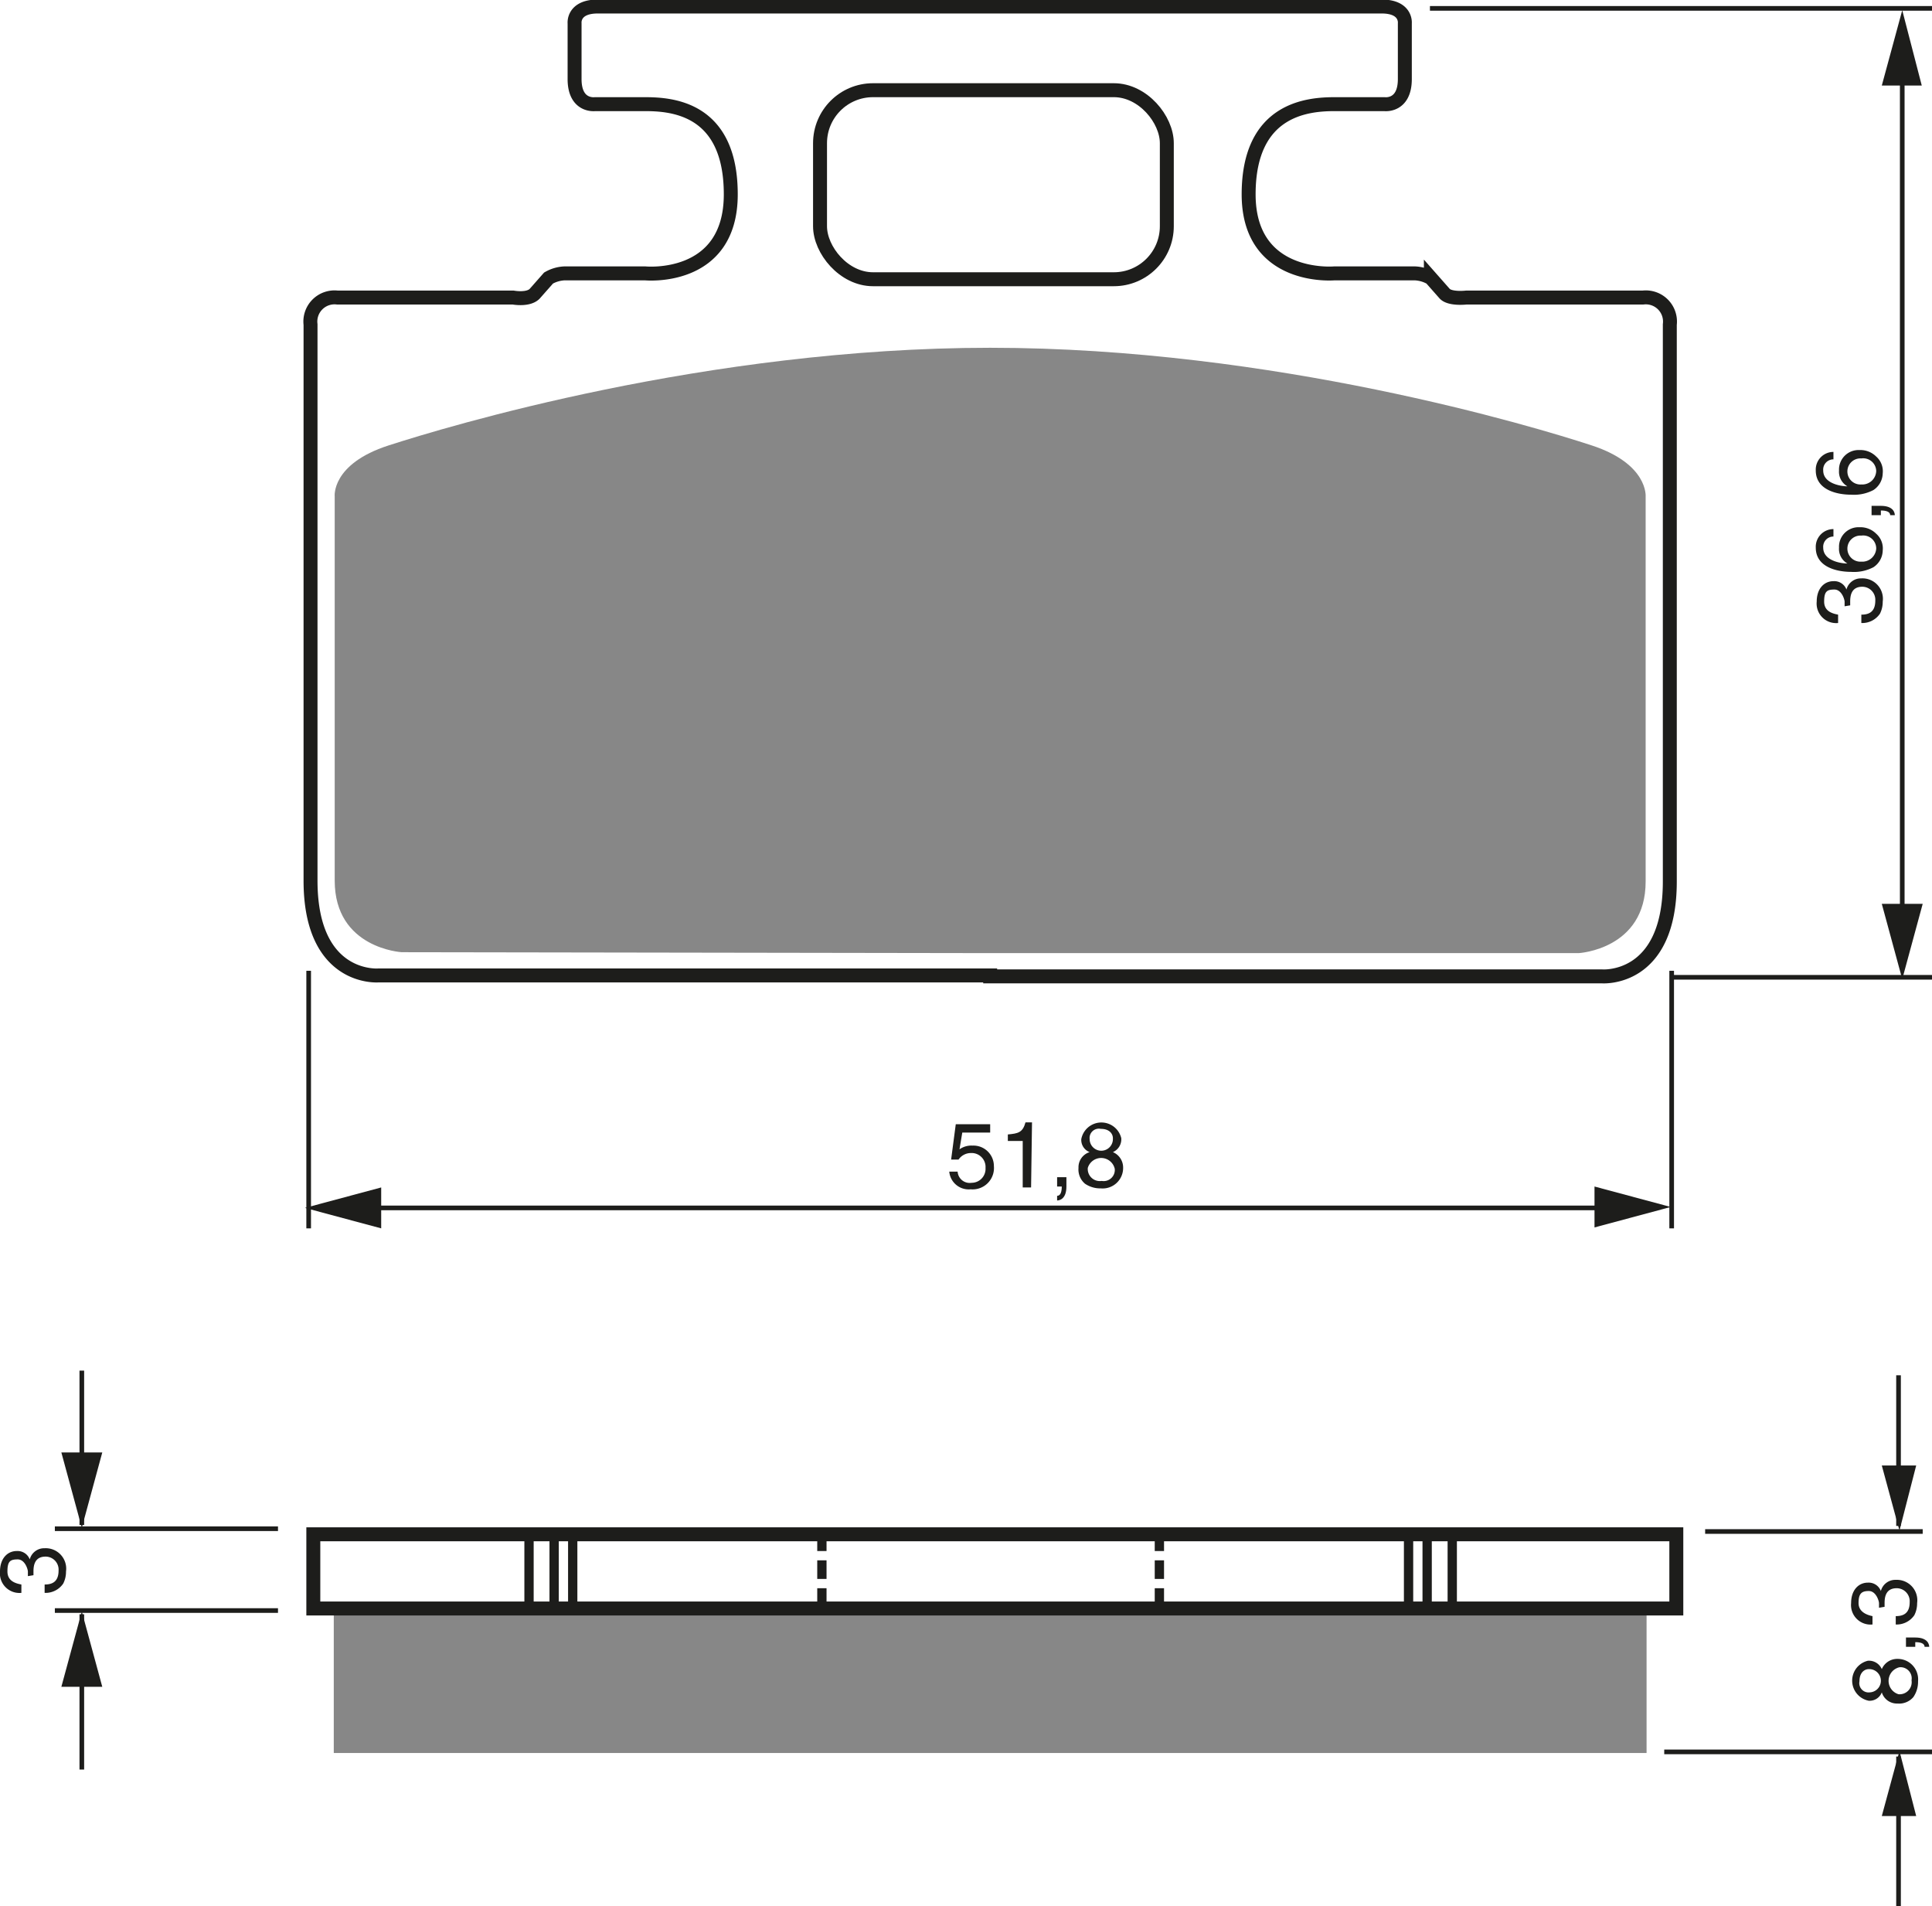
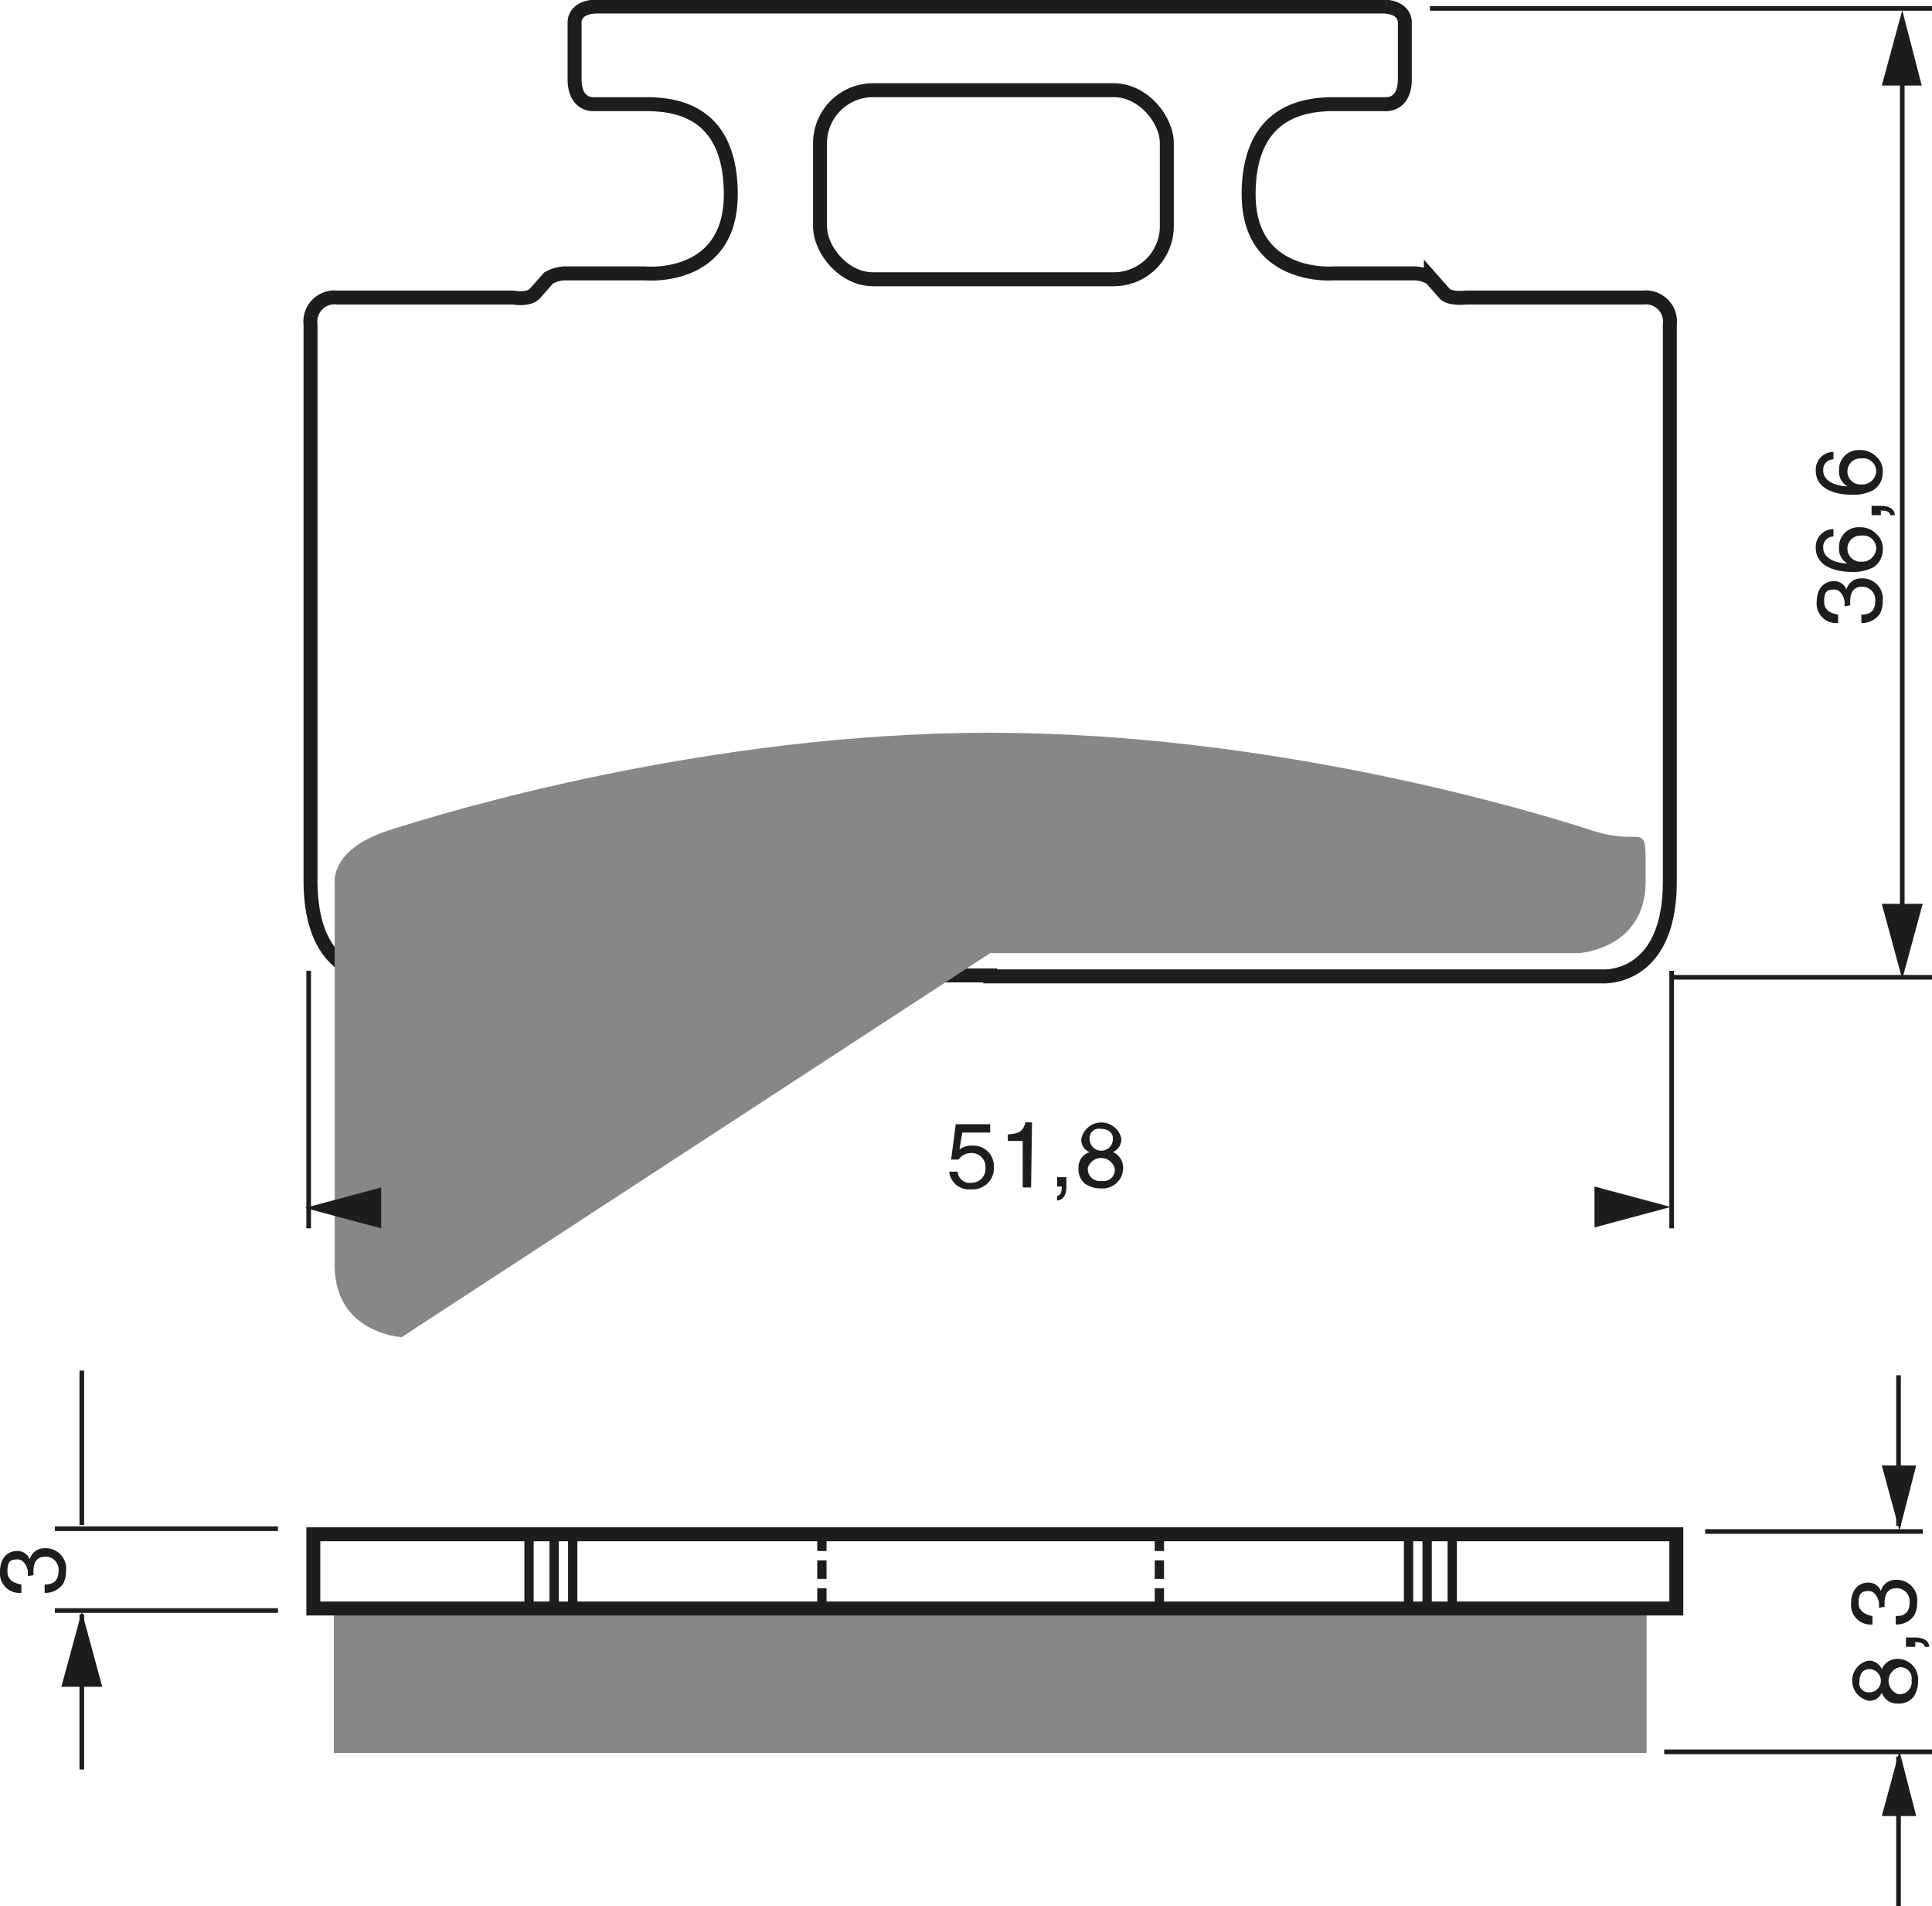
<svg xmlns="http://www.w3.org/2000/svg" width="2078" height="2050" viewBox="0 0 207.8 205">
  <defs>
    <style>.a,.d,.e,.f{fill:none;stroke:#1d1d1b;}.a{stroke-width:1.5px;}.b{fill:#878787;}.c{fill:#1d1d1b;}.d{stroke-width:0.5px;}.e{stroke-dasharray:2 1;}</style>
  </defs>
  <title>161</title>
  <rect width="100%" height="100%" fill="white" />
  <path class="a" d="M241,279.4h65.8s7.3.6,7.3-10.2V209.3a2.6,2.6,0,0,0-2.9-2.9H292.2s-1.7.2-2.3-.4l-1.5-1.7a3.8,3.8,0,0,0-1.7-.5H278s-9.2.8-9.2-8.5,6.5-9.7,9.3-9.7h5.3s2.2.3,2.2-2.7v-6s.2-1.8-2.5-1.8H198.8c-2.7,0-2.5,1.8-2.5,1.8v6c0,3,2.2,2.7,2.2,2.7h5.3c2.8,0,9.3.3,9.3,9.7s-9.2,8.5-9.2,8.5h-8.7a3.8,3.8,0,0,0-1.7.5l-1.5,1.7c-.7.7-2.3.4-2.3.4H170.8a2.6,2.6,0,0,0-2.9,2.9v59.8c0,10.8,7.3,10.2,7.3,10.2H241Z" transform="translate(-134.5 -174.4)" />
-   <path class="b" d="M241,276.9h63.3s7.2-.4,7.2-7.7V227.8s.3-3.5-5.8-5.5-34.2-10.5-64.7-10.5-58.5,8.5-64.7,10.5-5.8,5.5-5.8,5.5v41.3c0,7.3,7.2,7.7,7.2,7.7Z" transform="translate(-134.5 -174.4)" />
+   <path class="b" d="M241,276.9h63.3s7.2-.4,7.2-7.7s.3-3.5-5.8-5.5-34.2-10.5-64.7-10.5-58.5,8.5-64.7,10.5-5.8,5.5-5.8,5.5v41.3c0,7.3,7.2,7.7,7.2,7.7Z" transform="translate(-134.5 -174.4)" />
  <rect class="a" x="88.2" y="9.7" width="37.3" height="20.33" rx="5.7" ry="5.7" />
  <path class="c" d="M137.5,343.9c0-.1,0-.3,0-.5s-.3-1.3-1.1-1.3-1.1.2-1.1,1.3,1,1.3,1.5,1.4v.9a2.1,2.1,0,0,1-2.3-2.3c0-1.4.8-2.2,1.8-2.2a1.4,1.4,0,0,1,1.4.9h0a1.6,1.6,0,0,1,1.6-1.2,2.2,2.2,0,0,1,2.3,2.5,2.8,2.8,0,0,1-.3,1.3,2.3,2.3,0,0,1-2,1v-.9c.7,0,1.5-.2,1.5-1.5a1.4,1.4,0,0,0-1.4-1.5c-1.2,0-1.3,1-1.3,1.6s0,.3,0,.4Z" transform="translate(-134.5 -174.4)" />
  <line class="d" x1="204.2" y1="164.1" x2="204.2" y2="147.9" />
  <polygon class="c" points="202.4 157.6 204.3 164.6 206.1 157.6 202.4 157.6" />
  <line class="d" x1="204.2" y1="188.9" x2="204.2" y2="205" />
  <polygon class="c" points="202.4 195.3 204.3 188.3 206.1 195.3 202.4 195.3" />
  <line class="d" x1="183.4" y1="164.7" x2="206.8" y2="164.7" />
  <line class="d" x1="179" y1="188.4" x2="207.8" y2="188.4" />
  <path class="c" d="M336.9,353.9a1.8,1.8,0,0,1,1.7-1.1,2.2,2.2,0,0,1,2.2,2.4,2.9,2.9,0,0,1-.5,1.7,2,2,0,0,1-1.7.7,1.7,1.7,0,0,1-1.7-1.2,1.4,1.4,0,0,1-1.4.9,2.2,2.2,0,0,1-.1-4.3A1.5,1.5,0,0,1,336.9,353.9Zm-1.4,0c-.4,0-1,.3-1,1.3a1,1,0,0,0,1.1,1.2,1.2,1.2,0,0,0-.1-2.5Zm3.2,2.7a1.3,1.3,0,0,0,1.4-1.5,1.2,1.2,0,0,0-1.3-1.4,1.5,1.5,0,0,0-.1,2.9Z" transform="translate(-134.5 -174.4)" />
  <path class="c" d="M339.5,351.5v-1h1c1.4,0,1.5.8,1.5,1h-.5c0-.4-.5-.5-1-.5v.5Z" transform="translate(-134.5 -174.4)" />
  <path class="c" d="M336.6,347.3c0-.1,0-.3,0-.5s-.3-1.3-1.1-1.3-1.1.3-1.1,1.3,1,1.3,1.5,1.4v.9a2.1,2.1,0,0,1-2.3-2.3c0-1.4.8-2.2,1.8-2.2a1.4,1.4,0,0,1,1.4.9h0a1.6,1.6,0,0,1,1.6-1.2,2.2,2.2,0,0,1,2.3,2.5,2.8,2.8,0,0,1-.3,1.3,2.3,2.3,0,0,1-2,1v-.9c.7,0,1.5-.2,1.5-1.5a1.4,1.4,0,0,0-1.4-1.5c-1.2,0-1.3,1-1.3,1.6s0,.3,0,.4Z" transform="translate(-134.5 -174.4)" />
  <line class="d" x1="29.9" y1="164.4" x2="5.9" y2="164.4" />
  <line class="d" x1="29.9" y1="173.2" x2="5.9" y2="173.2" />
  <line class="d" x1="8.8" y1="164" x2="8.8" y2="147.4" />
-   <polygon class="c" points="6.6 156.2 8.8 164.3 11 156.2 6.6 156.2" />
  <line class="d" x1="8.8" y1="173.6" x2="8.8" y2="190.3" />
  <polygon class="c" points="6.6 181.4 8.8 173.3 11 181.4 6.6 181.4" />
  <line class="e" x1="88.4" y1="172.8" x2="88.4" y2="164.6" />
  <line class="f" x1="56.9" y1="172.8" x2="56.9" y2="164.6" />
  <line class="f" x1="59.6" y1="172.8" x2="59.6" y2="164.6" />
  <line class="f" x1="61.6" y1="172.8" x2="61.6" y2="164.6" />
  <line class="e" x1="124.7" y1="172.8" x2="124.7" y2="164.6" />
  <line class="f" x1="156.2" y1="172.8" x2="156.2" y2="164.6" />
  <line class="f" x1="153.5" y1="172.8" x2="153.5" y2="164.6" />
  <line class="f" x1="151.5" y1="172.8" x2="151.5" y2="164.6" />
  <line class="d" x1="207.8" y1="0.9" x2="153.8" y2="0.9" />
  <line class="d" x1="207.8" y1="105.1" x2="179.9" y2="105.1" />
  <line class="d" x1="204.6" y1="6.6" x2="204.6" y2="98.9" />
  <polygon class="c" points="202.4 97.2 204.6 105.3 206.8 97.2 202.4 97.2" />
  <polygon class="c" points="206.7 9.2 204.6 1.1 202.4 9.2 206.7 9.2" />
  <path class="c" d="M332.9,239.6c0-.1,0-.3,0-.5s-.3-1.3-1.1-1.3-1.1.2-1.1,1.3,1,1.3,1.5,1.4v.9a2.1,2.1,0,0,1-2.3-2.3c0-1.4.8-2.2,1.8-2.2a1.4,1.4,0,0,1,1.4.9h0a1.6,1.6,0,0,1,1.6-1.2,2.2,2.2,0,0,1,2.3,2.5,2.8,2.8,0,0,1-.3,1.3,2.3,2.3,0,0,1-2,1v-.9c.7,0,1.5-.2,1.5-1.5a1.4,1.4,0,0,0-1.4-1.5c-1.2,0-1.3,1-1.3,1.6s0,.3,0,.4Z" transform="translate(-134.5 -174.4)" />
  <path class="c" d="M331.7,232.1a1.1,1.1,0,0,0-1.1,1.2c0,1.4,1.9,1.7,2.6,1.7h0a1.8,1.8,0,0,1-.9-1.7,2.1,2.1,0,0,1,2.2-2.2,2.4,2.4,0,0,1,1.8.7,2.1,2.1,0,0,1,.7,1.8,2.2,2.2,0,0,1-1,1.8,4.5,4.5,0,0,1-2.4.5c-1.5,0-3.8-.5-3.8-2.6a1.9,1.9,0,0,1,1.9-2Zm4.6,1.3a1.4,1.4,0,0,0-1.6-1.4,1.4,1.4,0,0,0-1.5,1.4,1.4,1.4,0,0,0,1.5,1.4A1.5,1.5,0,0,0,336.3,233.4Z" transform="translate(-134.5 -174.4)" />
  <path class="c" d="M335.8,229.8v-1h1c1.4,0,1.5.8,1.5,1h-.5c0-.4-.5-.5-1-.5v.5Z" transform="translate(-134.5 -174.4)" />
  <path class="c" d="M331.7,223.8a1.1,1.1,0,0,0-1.1,1.2c0,1.4,1.9,1.7,2.6,1.7h0a1.8,1.8,0,0,1-.9-1.7,2.1,2.1,0,0,1,2.2-2.2,2.4,2.4,0,0,1,1.8.7,2.1,2.1,0,0,1,.7,1.8,2.2,2.2,0,0,1-1,1.8,4.5,4.5,0,0,1-2.4.5c-1.5,0-3.8-.5-3.8-2.6a1.9,1.9,0,0,1,1.9-2Zm4.6,1.3a1.4,1.4,0,0,0-1.6-1.4,1.4,1.4,0,0,0-1.5,1.4,1.4,1.4,0,0,0,1.5,1.4A1.5,1.5,0,0,0,336.3,225Z" transform="translate(-134.5 -174.4)" />
-   <line class="d" x1="175.9" y1="129.9" x2="38.5" y2="129.9" />
  <polygon class="c" points="41 127.7 32.8 129.9 41 132.1 41 127.7" />
  <polygon class="c" points="171.5 132 179.7 129.8 171.5 127.6 171.5 132" />
  <line class="d" x1="33.2" y1="104.4" x2="33.2" y2="132.1" />
  <line class="d" x1="179.8" y1="104.4" x2="179.8" y2="132.1" />
  <path class="c" d="M237.7,298a2.2,2.2,0,0,1,1.4-.4,2.2,2.2,0,0,1,2.3,2.2,2.3,2.3,0,0,1-2.5,2.5,2.1,2.1,0,0,1-2.3-1.9h.9a1.3,1.3,0,0,0,1.5,1.2,1.5,1.5,0,0,0,1.5-1.6,1.5,1.5,0,0,0-1.6-1.6,1.6,1.6,0,0,0-1.3.7h-.8l.5-3.8H241v.9h-3Z" transform="translate(-134.5 -174.4)" />
  <path class="c" d="M245.4,302.1h-.9v-5h-1.6v-.7c1.1-.1,1.6-.2,1.9-1.3h.7Z" transform="translate(-134.5 -174.4)" />
  <path class="c" d="M248.2,301h1v1c0,1.4-.8,1.5-1,1.5v-.5c.4,0,.5-.5.5-1h-.5Z" transform="translate(-134.5 -174.4)" />
  <path class="c" d="M254.2,298.3a1.8,1.8,0,0,1,1.1,1.7,2.2,2.2,0,0,1-2.4,2.2,2.9,2.9,0,0,1-1.7-.5,2,2,0,0,1-.7-1.7,1.7,1.7,0,0,1,1.2-1.7,1.4,1.4,0,0,1-.9-1.4,2.2,2.2,0,0,1,4.3-.1A1.5,1.5,0,0,1,254.2,298.3Zm-2.7,1.7a1.3,1.3,0,0,0,1.5,1.4,1.2,1.2,0,0,0,1.4-1.3,1.5,1.5,0,0,0-2.9-.1Zm2.7-3.2c0-.4-.3-1-1.3-1a1,1,0,0,0-1.2,1.1,1.2,1.2,0,0,0,2.5,0Z" transform="translate(-134.5 -174.4)" />
  <rect class="b" x="35.9" y="173.5" width="141.2" height="15.02" />
  <rect class="a" x="33.7" y="165" width="146.6" height="7.98" />
</svg>